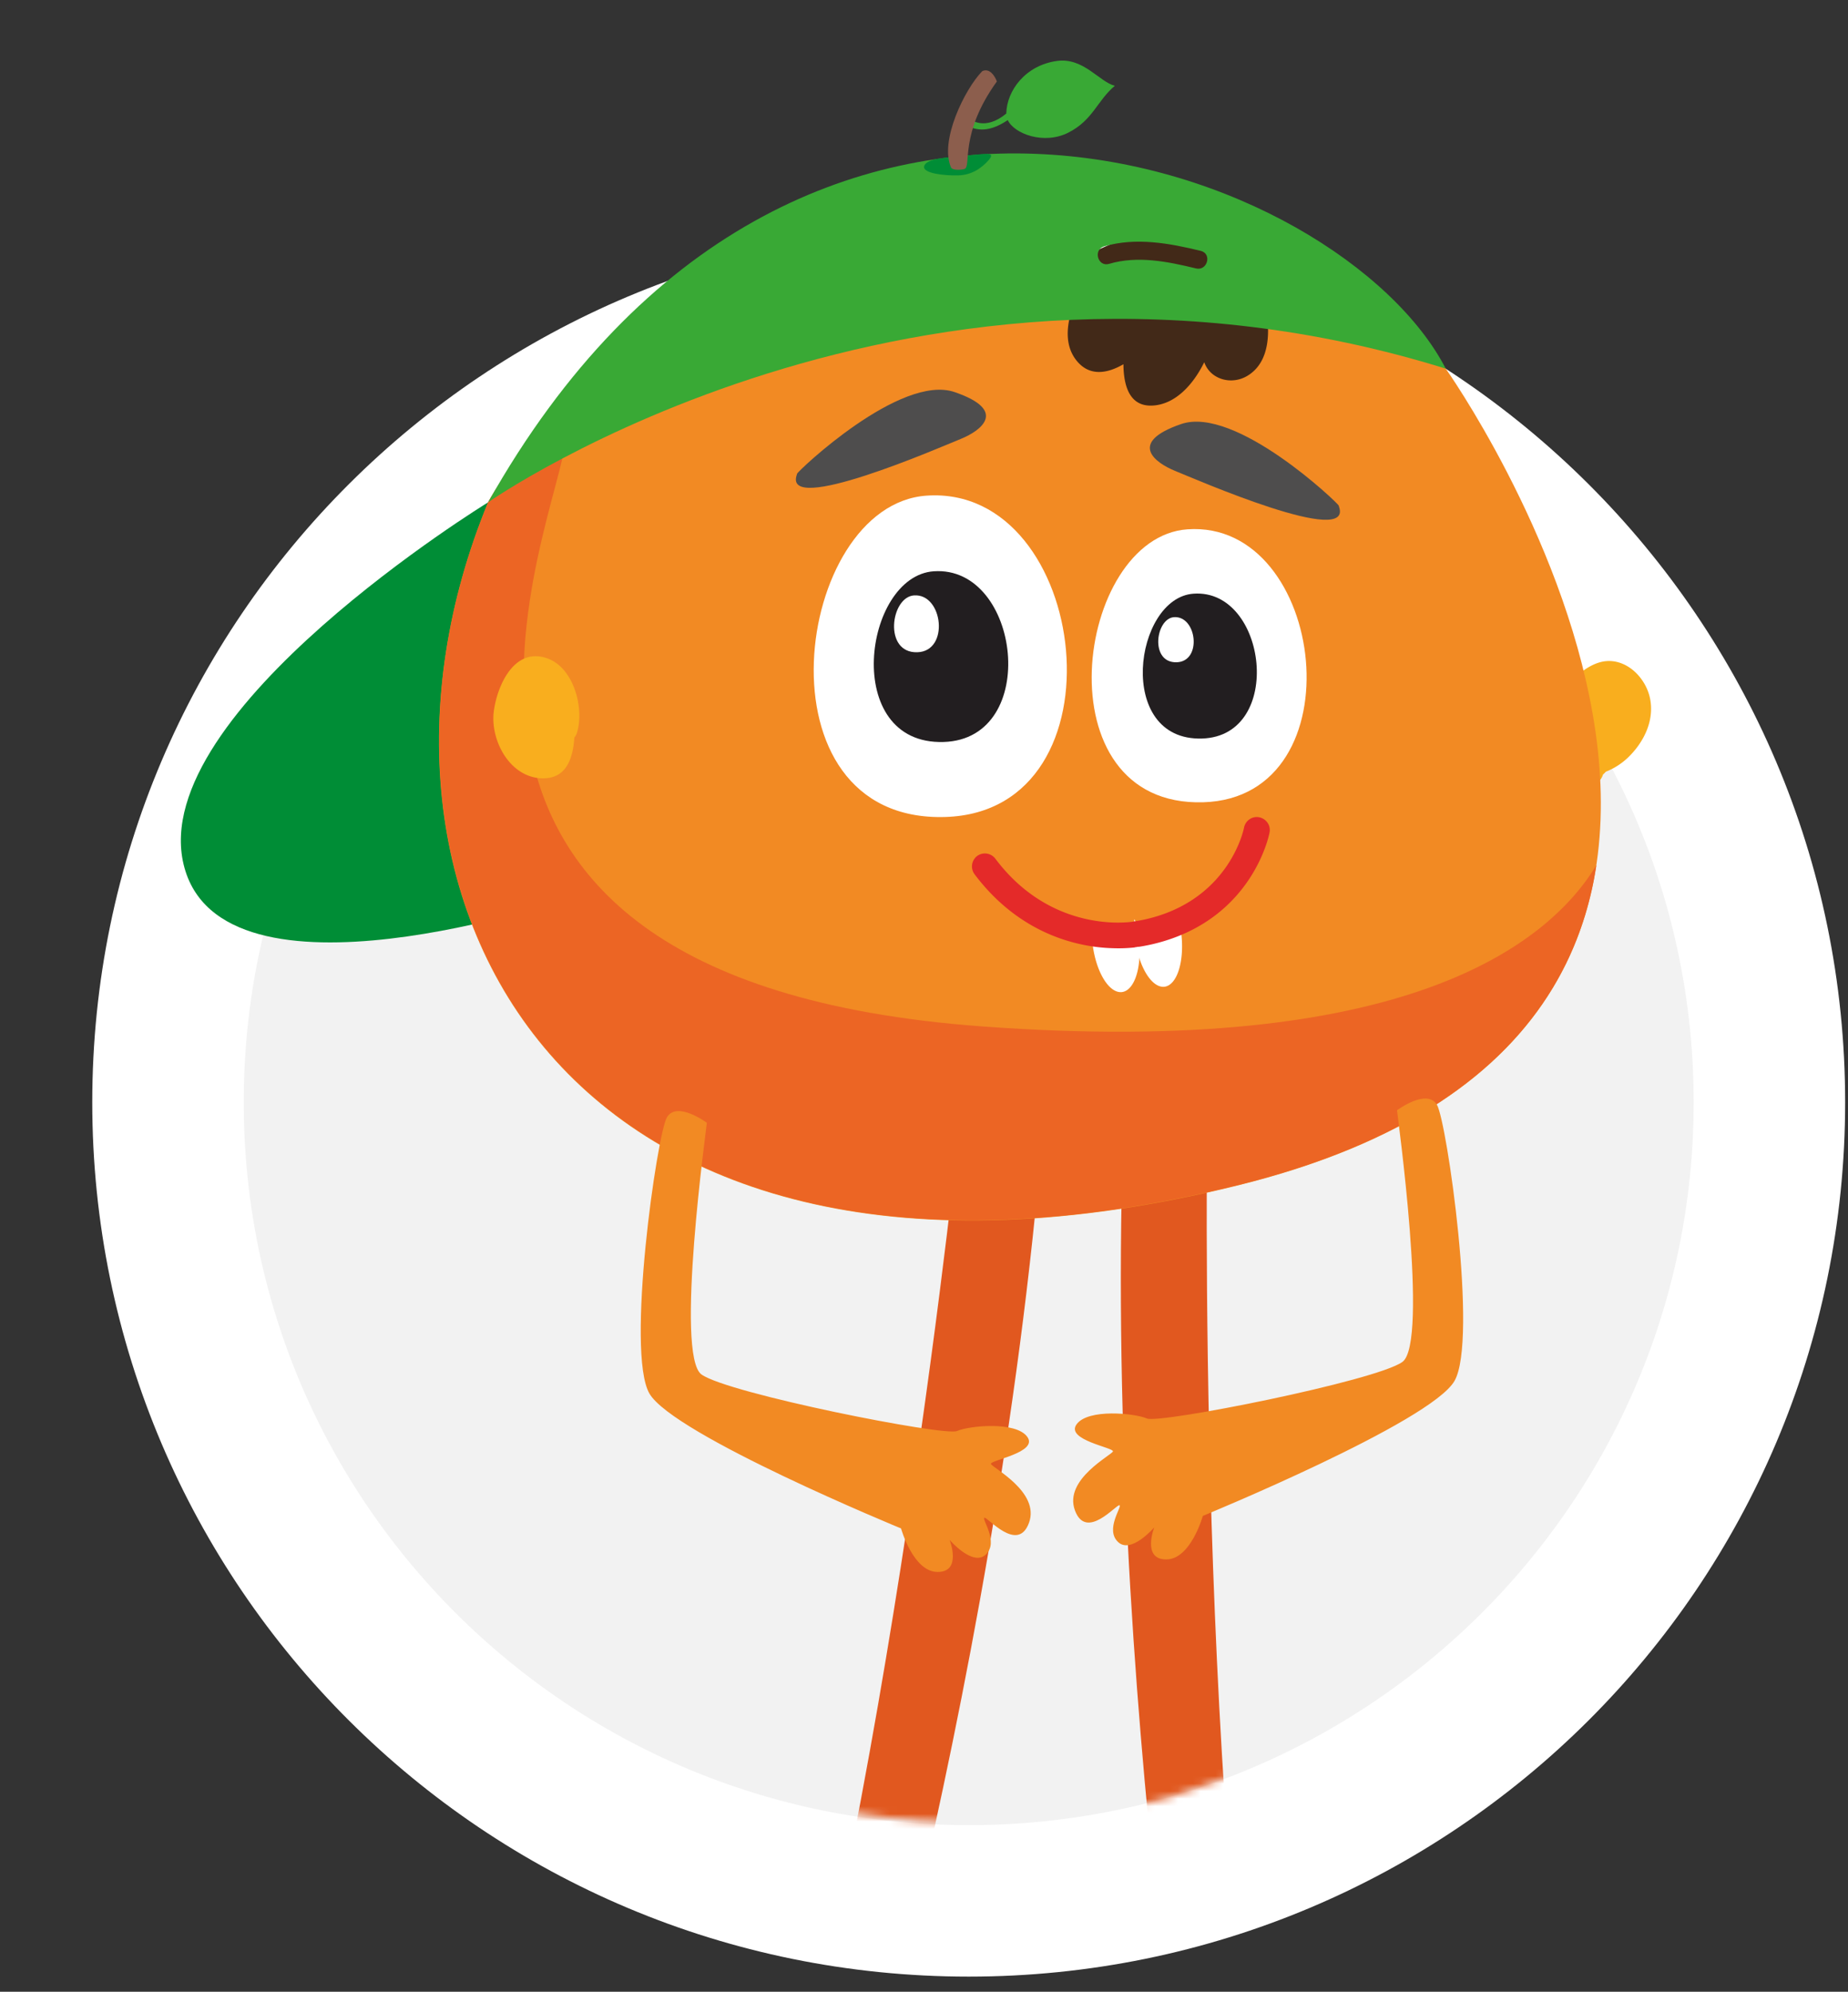
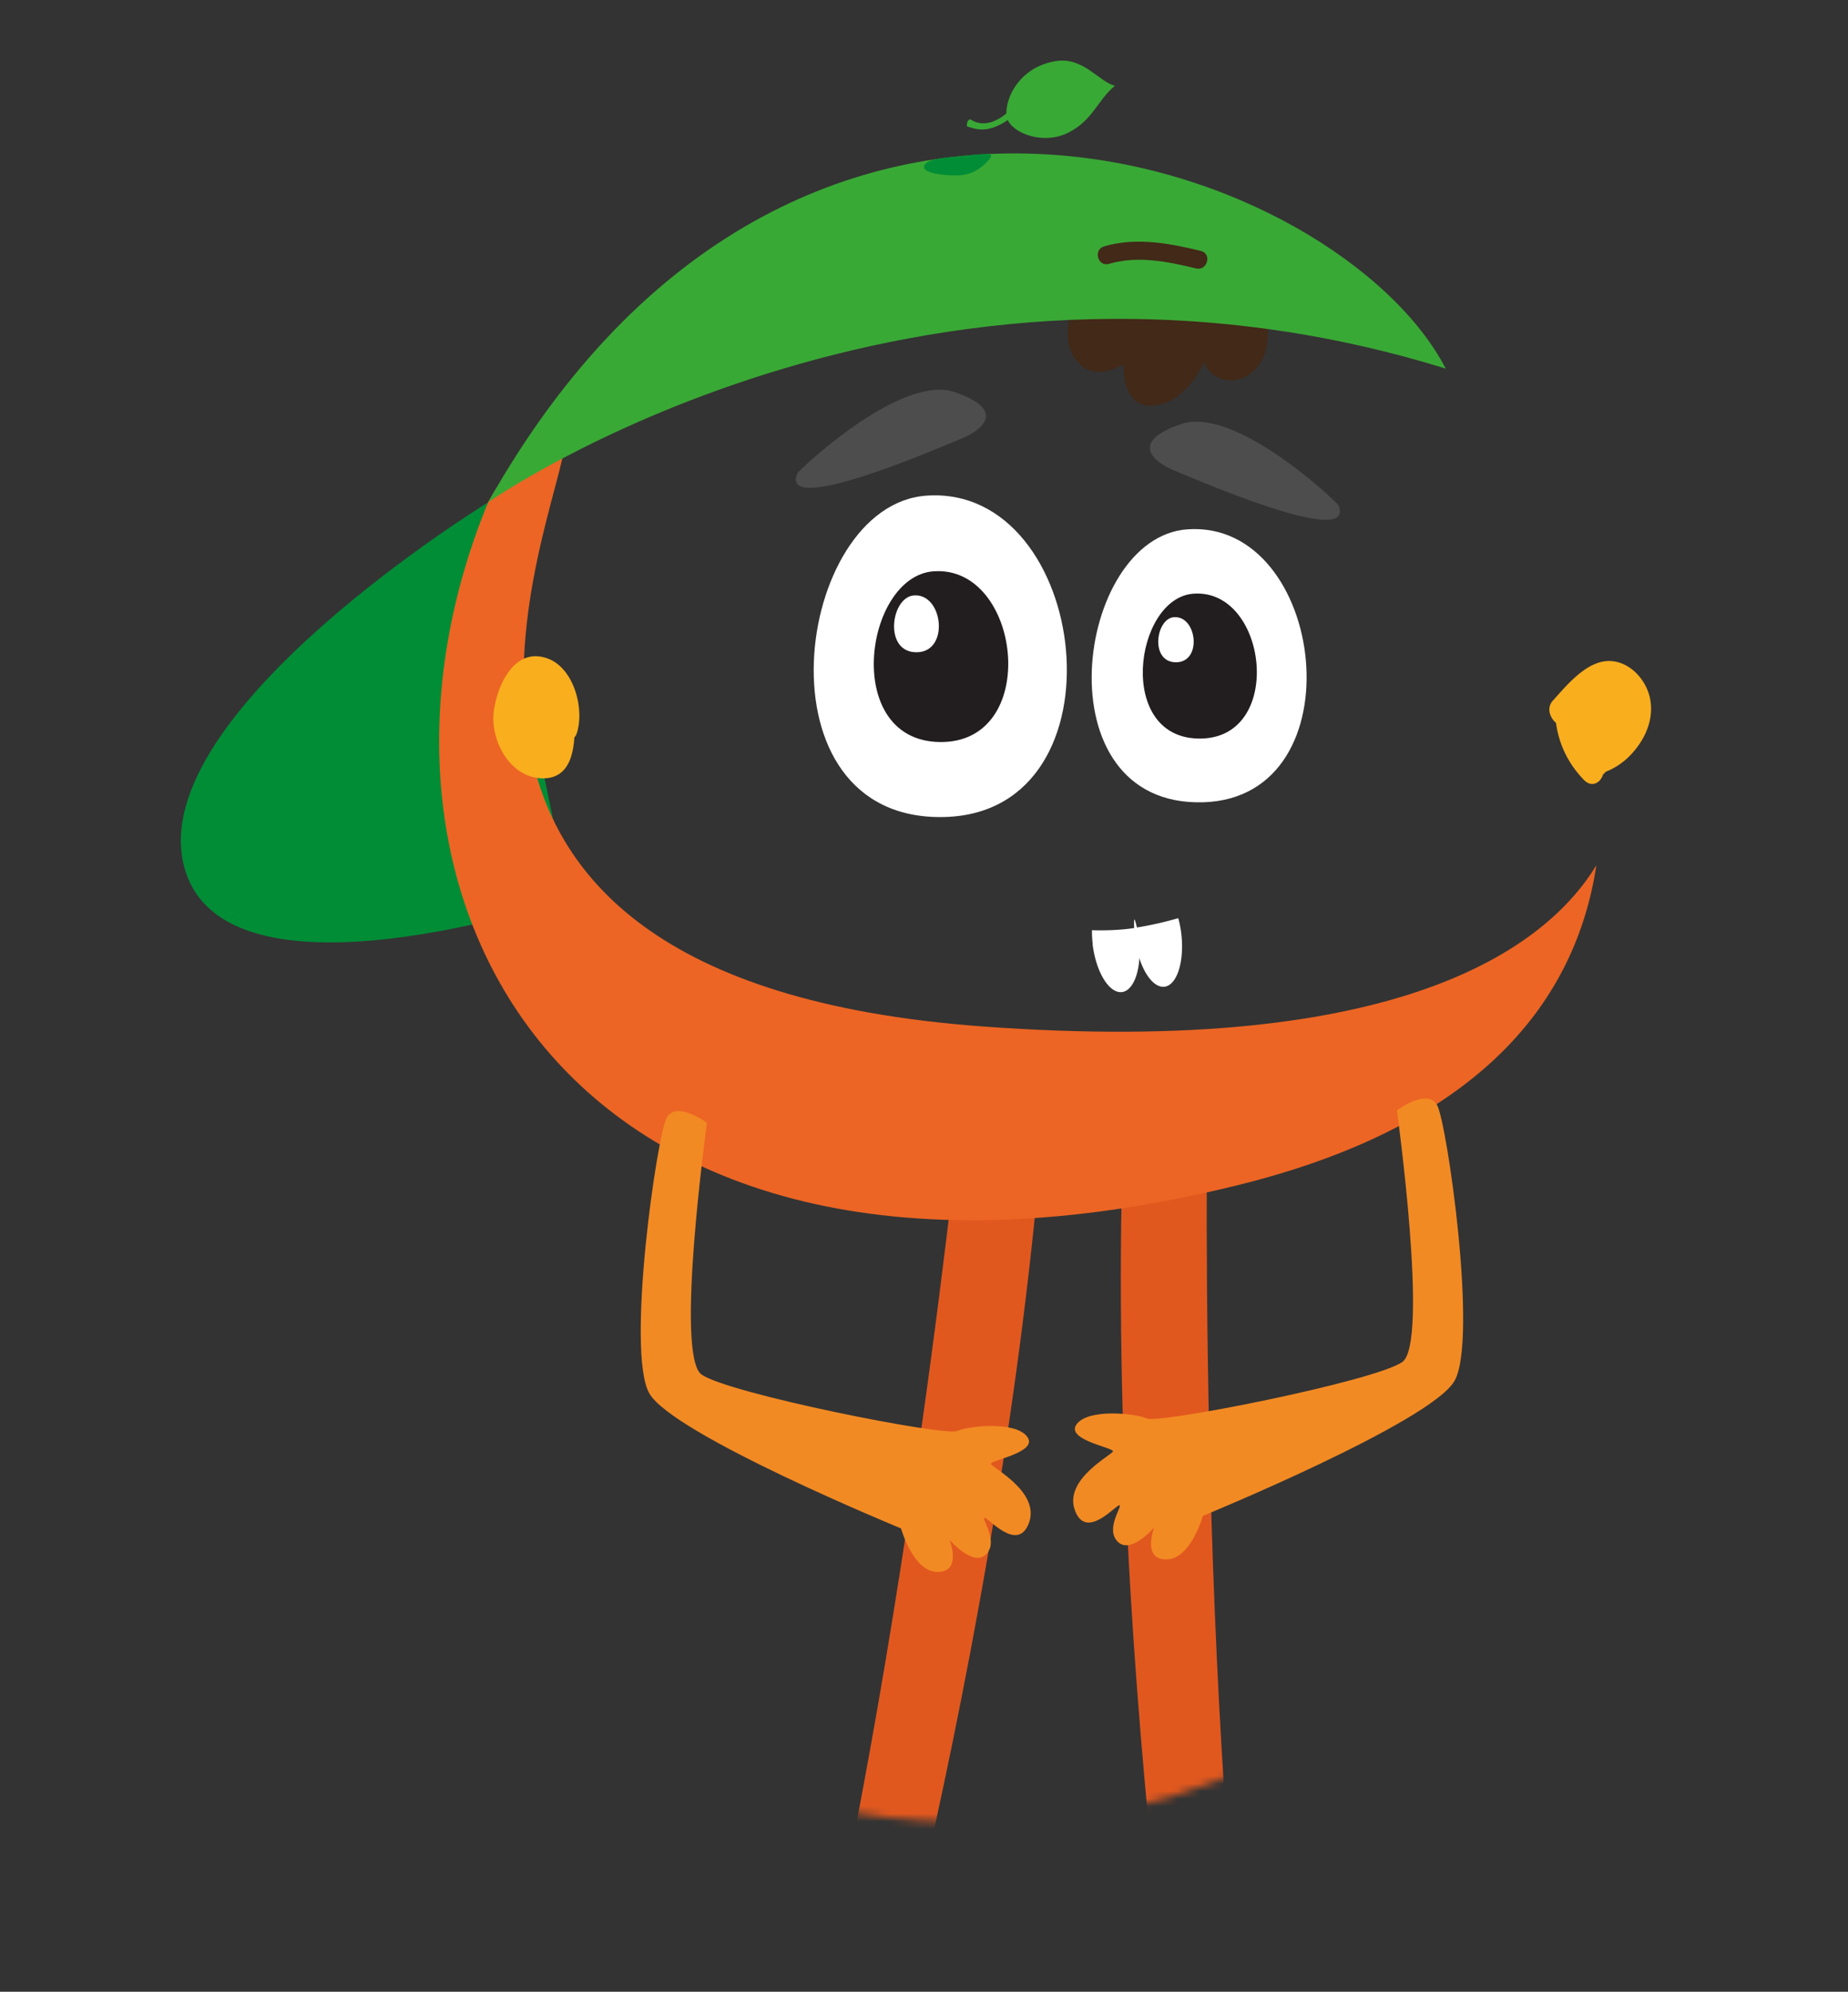
<svg xmlns="http://www.w3.org/2000/svg" fill="none" height="263" width="244">
  <rect width="100%" height="100%" fill="#333333" stroke="none" />
  <mask id="a" height="248" maskUnits="userSpaceOnUse" width="256" x="-14" y="-7">
    <path d="m242 126c0 63.513-66.778 118.528-114.835 114.559-53.512 0-113.165-51.046-113.165-114.559-86.5-133 50.204-133 113.165-133 62.96 0 114.835 69.487 114.835 133z" fill="#c4c4c4" />
  </mask>
-   <path d="m127.902 251c58.361 0 105.721-47.185 105.721-105.45 0-58.264-47.36-105.449-105.721-105.449s-105.72 47.185-105.72 105.449c0 58.265 47.359 105.45 105.72 105.45z" fill="#f2f2f2" stroke="#fff" stroke-width="20" />
  <g mask="url(#a)">
    <path d="m159.416 146.63s-1.655 94.624 9.408 152.234l-9.346.951s-14.02-76.241-11.084-152.544zm-32.61.724s-9.553 93.9-27.399 149.773l9.099 2.316s22.994-74.029 29.177-150.145z" fill="#e1581f" />
    <path d="m64.44 66.336s-45.037 27.606-40.198 47.808c4.839 20.203 50.91 4.446 50.91 4.446z" fill="#008d36" />
    <path d="m205.012 92.536c1.799-1.986 4.363-5.17 7.32-5.253 2.812-.062 5.107 2.502 5.562 5.108.517 2.915-.93 5.728-2.998 7.692a9.094 9.094 0 0 1 -2.874 1.82 3.186 3.186 0 0 1 -.373.372c-.31 1.075-1.468 1.778-2.502.724-2.047-2.109-3.308-4.653-3.701-7.548-.827-.703-1.262-1.985-.434-2.915z" fill="#f9ae1e" />
-     <path d="m190.888 48.677s61.001 86.063-27.564 107.879c-88.586 21.815-120.39-38.028-98.884-90.22 16.977-31.286 112.614-31.286 126.448-17.66z" fill="#f28a23" />
    <path d="m74.449 55.832c.248.475.372 1.096.31 1.902-.91 11.208-30.294 71.505 54.839 77.792 55.686 4.115 74.69-10.608 81.183-21.278-2.709 17.762-15.095 34.305-47.436 42.266-88.586 21.816-120.39-38.027-98.884-90.22 2.171-3.99 5.604-7.464 9.988-10.462z" fill="#ec6524" />
    <path d="m143.018 37.531c-1.013-.971-1.158-3.019.351-3.763 4.26-2.089 6.783-3.123 11.622-2.833 3.784.228 7.01 1.055 9.987 3.474.021 0 .042.041.062.062.145.124.29.269.373.496 1.592 3.702 3.908 11.828-.683 14.64-1.385.848-3.164.848-4.487-.103a3.496 3.496 0 0 1 -1.241-1.675c-1.427 2.916-3.825 5.625-6.927 5.728-2.998.103-3.722-2.73-3.743-5.459-2.15 1.24-4.59 1.696-6.327-.662-2.047-2.791-.683-6.844.992-9.905z" fill="#422918" />
    <path d="m64.44 66.336s56.163-39.475 126.448-17.66c-13.73-26.591-85.649-54.797-126.447 17.66zm81.349-33.809c4.198-1.22 8.602-.413 12.759.6 1.509.372.868 2.688-.641 2.316-3.743-.91-7.713-1.716-11.477-.6-1.489.434-2.13-1.882-.641-2.316z" fill="#39a935" />
    <path d="m65.206 93.88c.455-3.37 2.688-8.437 6.989-6.969 3.577 1.2 5.025 6.7 3.95 9.946a1.373 1.373 0 0 1 -.31.517c-.187 2.792-1.055 5.501-4.302 5.397-4.3-.144-6.844-5.128-6.327-8.891z" fill="#f9ae1e" />
    <path d="m122.34 65.447c21.567-1.489 26.695 41.708 2.46 42.432-25.454.765-19.975-41.233-2.46-42.432z" fill="#fff" />
    <path d="m123.291 75.435c11.456-.786 14.165 22.146 1.303 22.539-13.524.413-10.608-21.898-1.303-22.54z" fill="#221e20" />
    <path d="m120.686 78.62c3.825-.27 4.714 7.381.434 7.505-4.508.145-3.536-7.3-.434-7.506zm36.104-8.727c18.321-1.282 22.663 35.422 2.088 36.042-21.608.641-16.956-35.008-2.088-36.042z" fill="#fff" />
    <path d="m157.596 78.392c9.719-.683 12.035 18.796 1.117 19.127-11.477.352-8.995-18.59-1.117-19.127z" fill="#221e20" />
    <path d="m155.012 81.493c3.019-.206 3.742 5.852.351 5.956-3.577.103-2.791-5.79-.351-5.956z" fill="#fff" />
    <path d="m105.218 62.573c.145-.393 13.689-13.276 20.843-10.794 7.155 2.46 3.35 5.149.786 6.182-2.564 1.034-23.78 10.298-21.609 4.632zm71.568 4.218c-.145-.393-13.689-13.275-20.844-10.794-7.155 2.46-3.35 5.149-.786 6.183s23.78 10.298 21.609 4.632l.021-.02z" fill="#4e4d4d" />
    <path d="m93.328 148.264c0 .31-4.24 30.707-.703 33.23 3.535 2.522 32.113 8.188 33.726 7.464 1.613-.703 7.775-1.323 9.284.766 1.51 2.067-4.942 3.081-4.797 3.577s6.514 3.681 5.025 7.775-5.542-.869-5.893-.662c-.352.207 1.923 3.185.206 4.839-1.716 1.675-4.797-1.923-4.797-1.923s1.675 4.239-1.572 4.239c-3.246 0-4.838-5.749-4.838-5.749s-30.108-12.365-33.23-17.824c-3.123-5.459 1.013-34.244 2.316-36.456 1.323-2.213 5.252.703 5.252.703l.02.021zm91.129-1.655c0 .311 4.239 30.708.703 33.23-3.536 2.523-32.113 8.189-33.726 7.465-1.613-.703-7.775-1.323-9.285.765-1.509 2.068 4.942 3.081 4.797 3.578-.144.496-6.513 3.68-5.024 7.775 1.489 4.094 5.541-.869 5.893-.662s-1.923 3.184-.207 4.839c1.717 1.675 4.798-1.923 4.798-1.923s-1.675 4.239 1.571 4.239c3.247 0 4.839-5.749 4.839-5.749s30.107-12.366 33.23-17.825c3.122-5.459-1.013-34.243-2.316-36.455-1.324-2.213-5.252.703-5.252.703z" fill="#f28a23" />
    <path d="m149.883 123.967c.103.91.31 1.757.537 2.522.765 2.378 2.068 3.95 3.33 3.805 1.675-.207 2.667-3.391 2.212-7.092a13.182 13.182 0 0 0 -.393-1.965 45.767 45.767 0 0 1 -5.5 1.241 8.505 8.505 0 0 0 -.31-1.096c-.021.372-.021.765 0 1.158 0 .455.041.93.103 1.427z" fill="#fff" />
    <path d="m144.258 124.67c.455 3.701 2.192 6.534 3.888 6.327 1.261-.165 2.15-2.005 2.295-4.508.041-.806.021-1.675-.083-2.584a14.7 14.7 0 0 0 -.248-1.427 8.505 8.505 0 0 0 -.31-1.096c-.021.372-.021.765 0 1.158h-.062s-2.151.393-5.563.289c0 .579.021 1.2.104 1.841z" fill="#fff" />
-     <path d="m149.841 125.083c.186-.02.311-.041.373-.062h.124c.02 0 .144-.02.165-.02a24.592 24.592 0 0 0 3.019-.683c11.89-3.494 14.02-13.958 14.103-14.392.186-.93-.435-1.82-1.365-2.006-.931-.186-1.82.435-2.006 1.365-.062.352-1.882 8.871-11.704 11.766a21.04 21.04 0 0 1 -2.667.6h-.145l-.083.041s-.992.166-2.564.124c-3.577-.103-10.36-1.344-15.674-8.437a1.734 1.734 0 0 0 -2.399-.351 1.733 1.733 0 0 0 -.351 2.399c6.183 8.229 14.123 9.677 18.3 9.78a19.713 19.713 0 0 0 2.854-.103z" fill="#e42a29" />
    <path d="m130.527 21.154c-.93 1.055-2.253 1.985-4.094 2.006-1.53.041-4.714-.227-4.404-1.24.31-1.014 3.122-1.138 4.756-1.283 3.226-.31 4.818-.703 3.742.517z" fill="#008d36" />
    <path d="m133.03 15.881c-2.937 1.944-4.405 1.034-5.356.807 0 0-.103-.89.476-.93 0 0 1.881 1.591 4.714-.766.062-3.04 2.544-6.39 6.721-6.948 3.494-.455 5.541 2.75 7.609 3.288-2.336 1.964-2.874 4.508-6.1 6.162-3.246 1.675-7.217.166-8.044-1.654z" fill="#39a935" />
-     <path d="m129.7 9.388c-2.316 2.357-5.707 9.264-4.115 12.759.248.372 1.386.29 1.758.165.972-.31-.745-4.59 4.28-11.559-.269-.703-.93-1.8-1.923-1.365z" fill="#8c5e4d" />
  </g>
</svg>